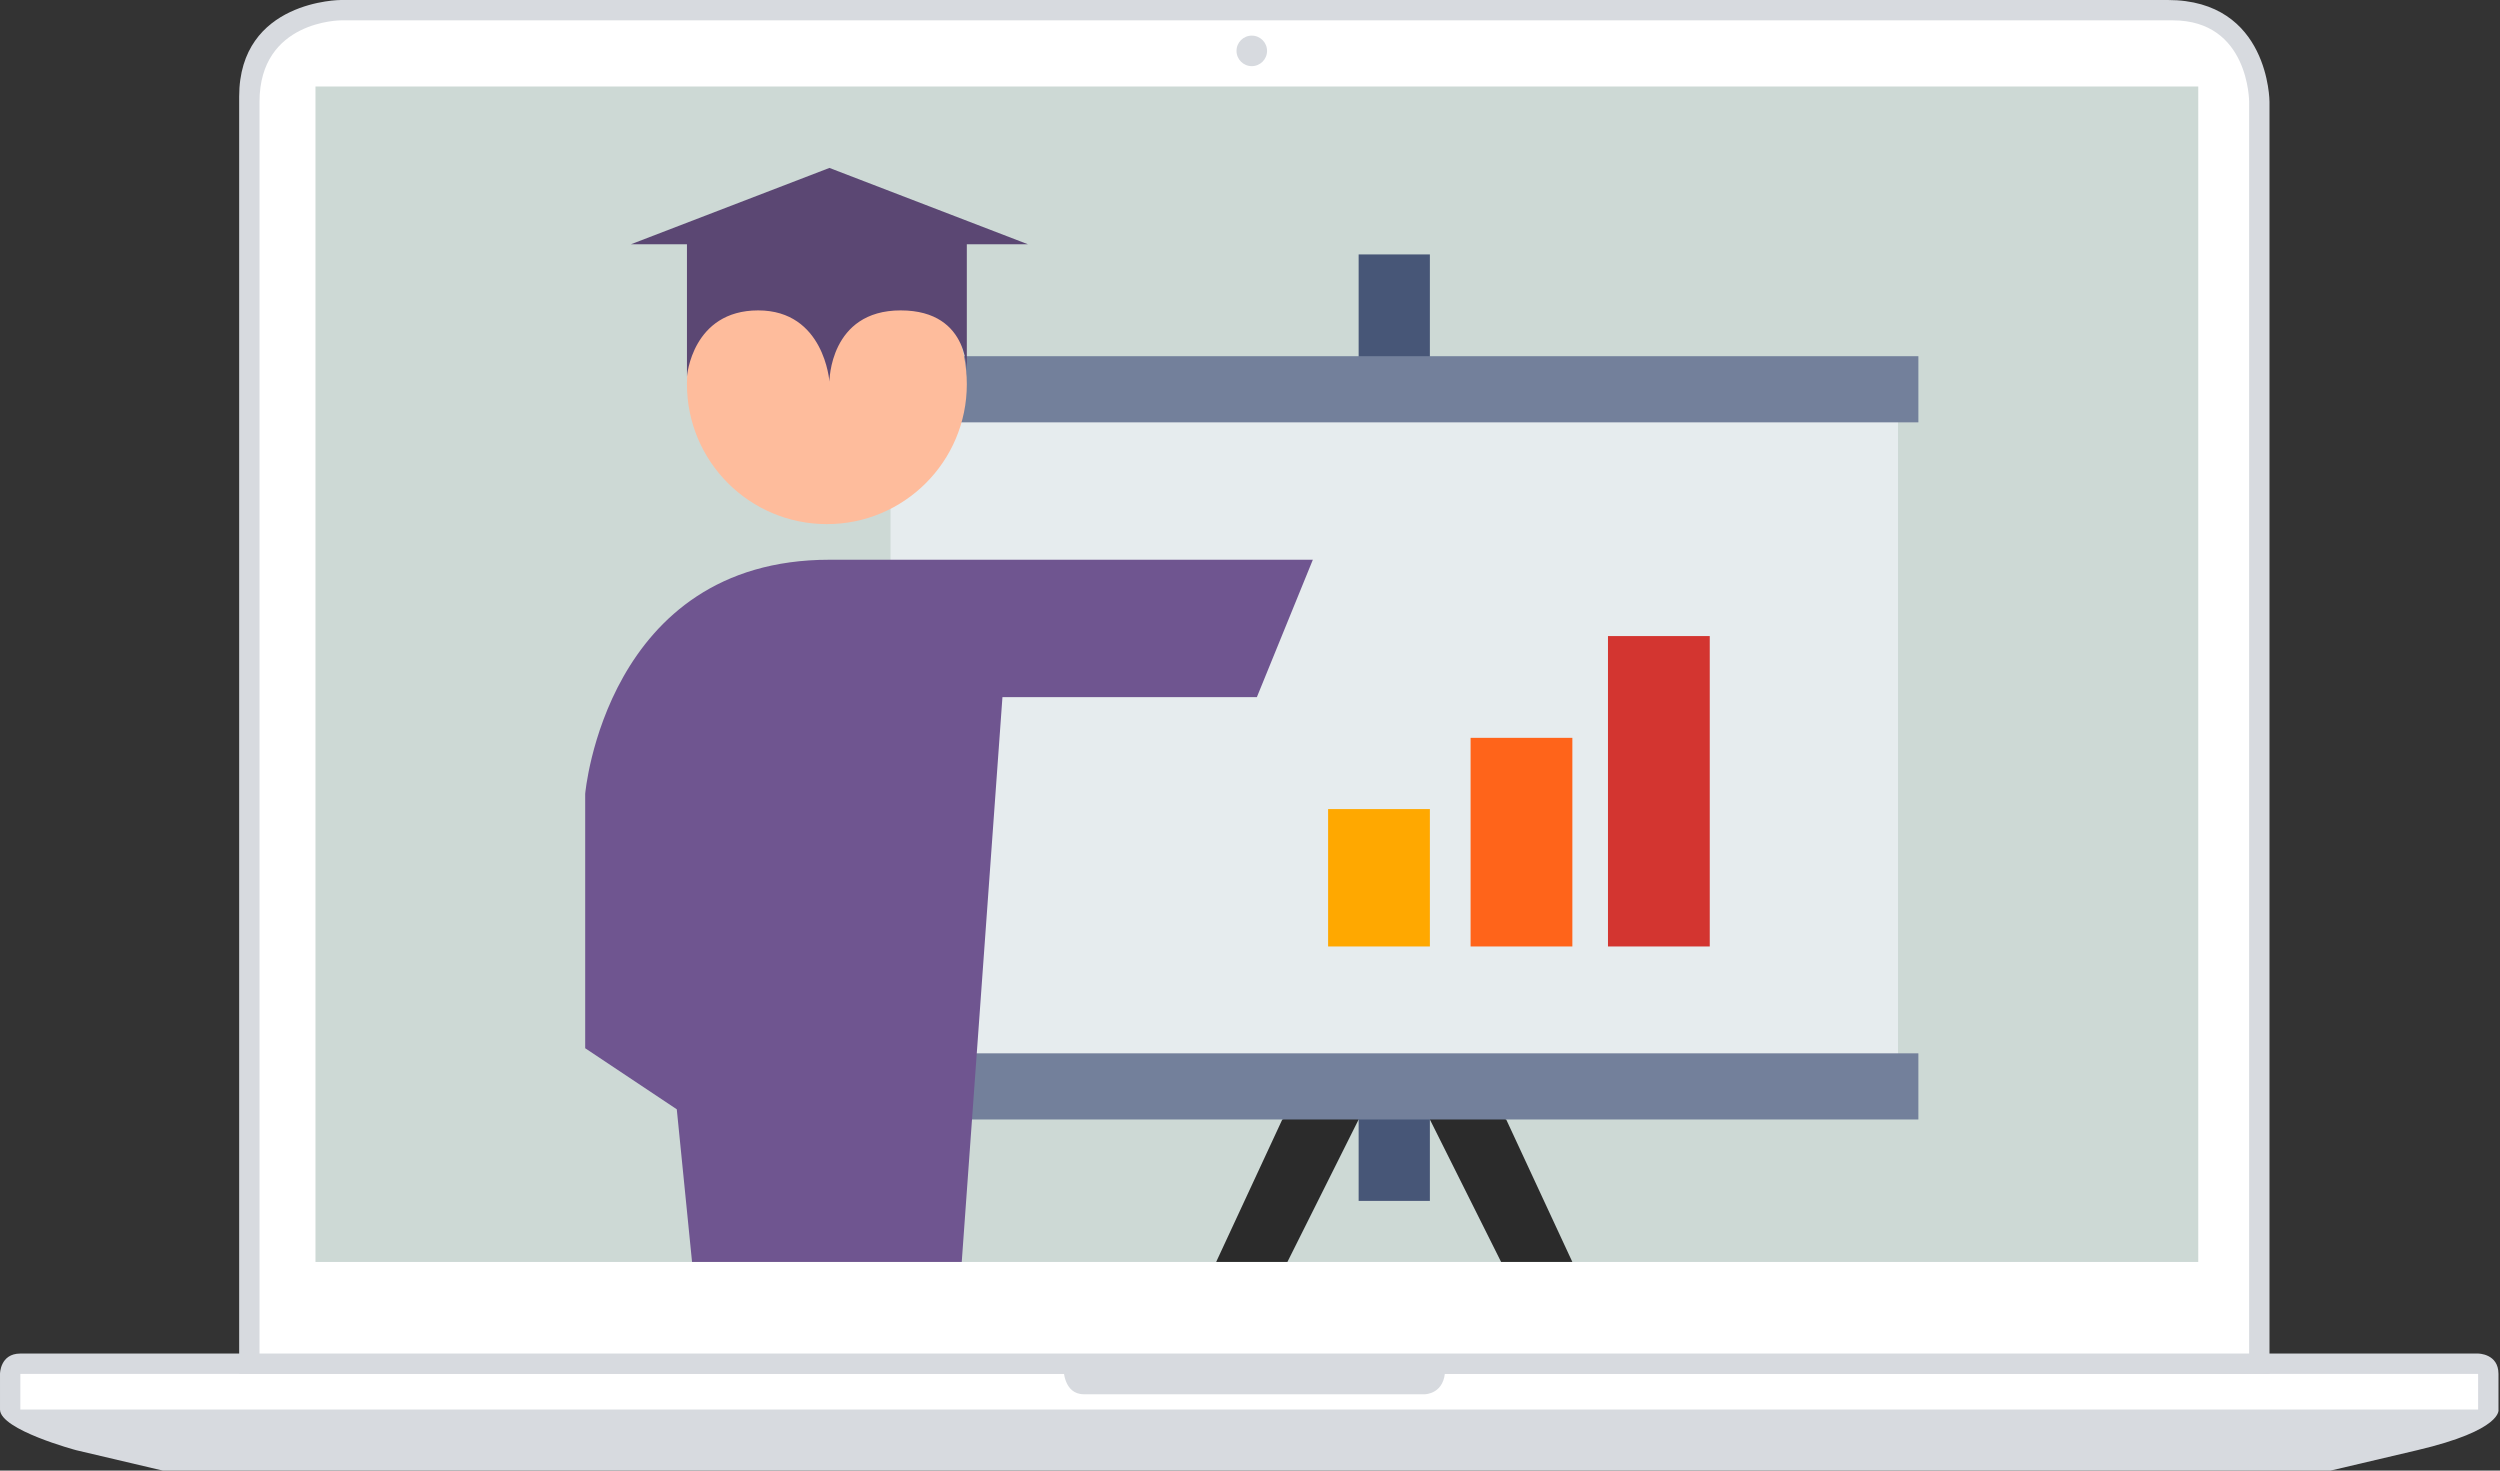
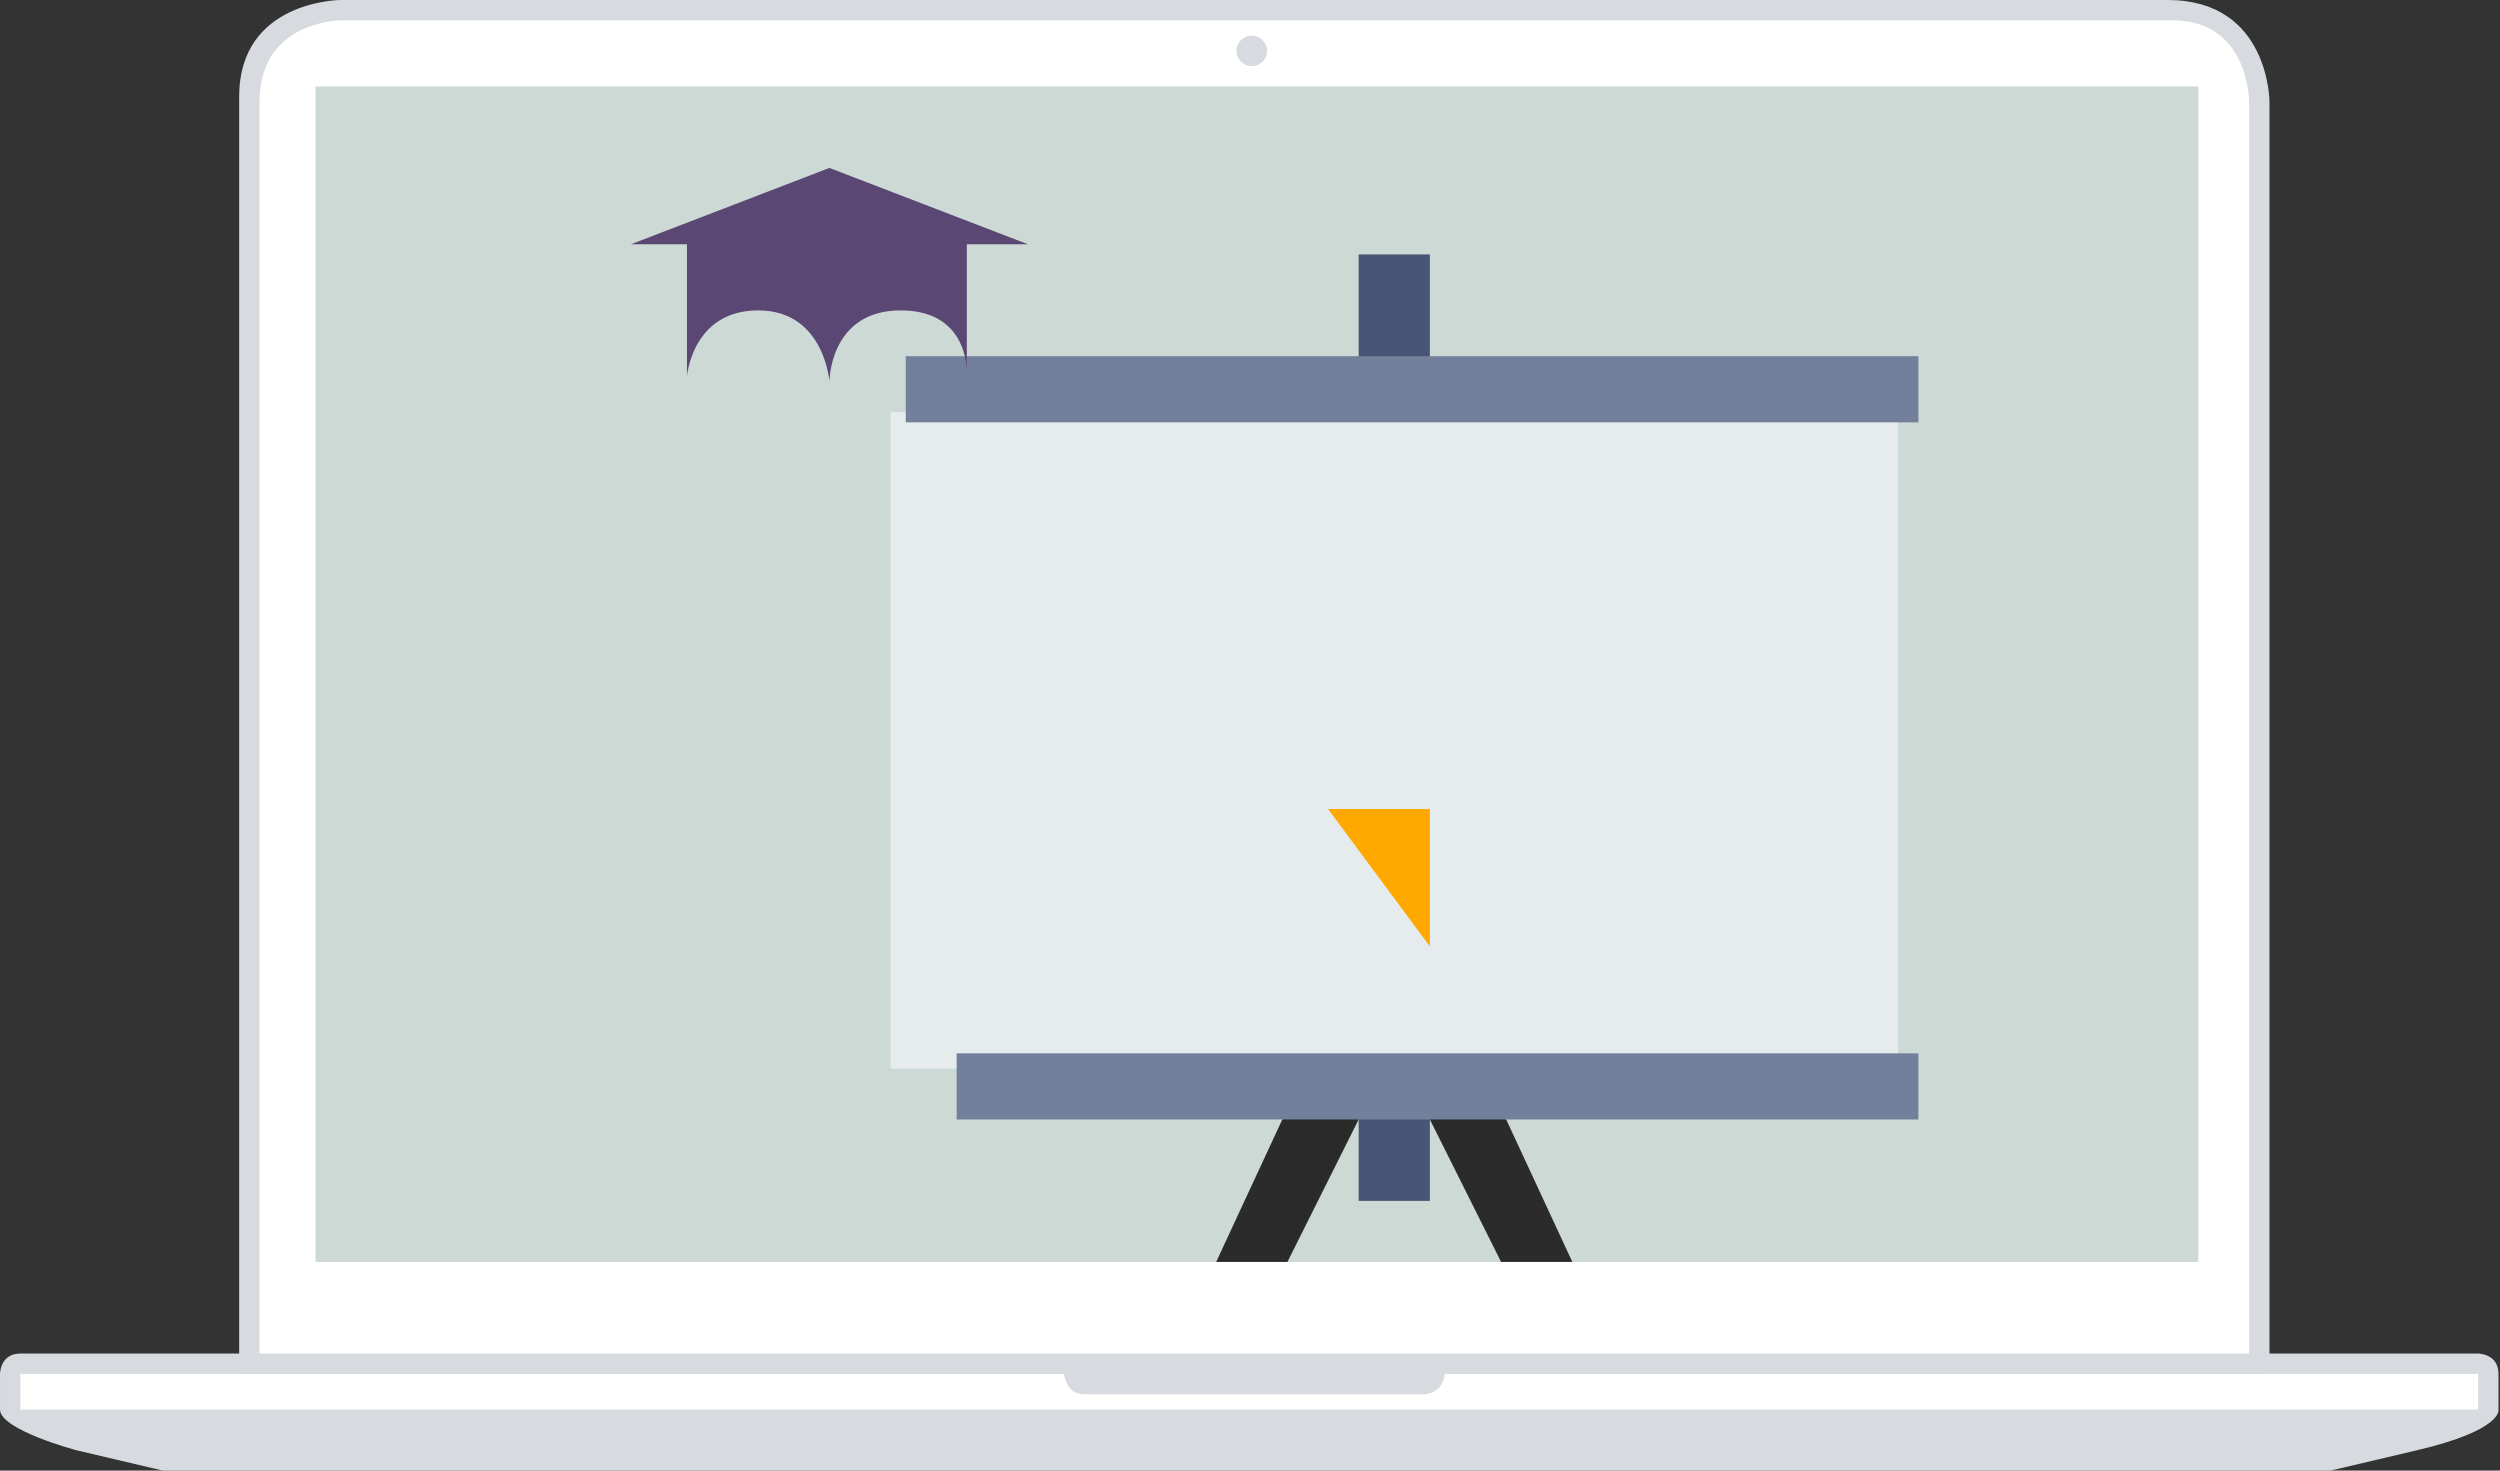
<svg xmlns="http://www.w3.org/2000/svg" viewBox="0 0 491.3 289" enable-background="new 0 0 491.3 289">
  <rect x="0" y="0" width="491.3" height="289" fill="#333333" stroke="none" />
  <path d="m442 266h45c0 0 4 0 4 4s0 7 0 7 1 4-16 8-17 4-17 4h-426l-17-4c0 0-15-4-15-8s0-7 0-7 0-4 4-4 438 0 438 0" fill="#d7dadf" />
  <path fill="#fff" d="m4 270h483v7h-483z" />
  <g fill="#d7dadf">
    <path d="m209 269c0 0 0 5 4 5s67 0 67 0 4 0 4-5h-75" />
    <path d="M446,20c0,0,0-20-20-20S67,0,67,0S47,0,47,19s0,251,0,251h399V20z" />
  </g>
  <path d="M442,20c0,0,0-16-15-16S67,4,67,4S51,4,51,20s0,246,0,246h391V20z" fill="#fff" />
  <circle cx="246" cy="10" r="3" fill="#d7dadf" />
  <path fill="#cdd9d5" d="m62 17h370v231h-370z" />
  <path fill="#2b2b2b" d="m239 248h14l14-28h14l14 28h14l-13-28-21-9-23 9z" />
  <g fill="#475677">
    <path d="m267 50h14v22h-14z" />
    <path d="m267 218h14v18h-14z" />
  </g>
  <path fill="#e6ecee" d="m175 81h198v129h-198z" />
  <g fill="#73809b">
    <path d="m178 70h199v13h-199z" />
    <path d="m188 207h189v13h-189z" />
  </g>
-   <path fill="#d33530" d="m316 125h20v61h-20z" />
-   <path fill="#ff641a" d="m289 145h20v41h-20z" />
-   <path fill="#ffa800" d="m261 159h20v27h-20z" />
-   <path d="m163 110h95l-11 27h-50l-8 111h-53l-3-30-18-12v-50c0 0 4-46 48-46" fill="#6f5590" />
-   <circle cx="162.5" cy="75.5" r="27.5" fill="#febc9c" />
+   <path fill="#ffa800" d="m261 159h20v27z" />
  <path d="m135 74c0 0 1-13 14-13s14 14 14 14 0-14 14-14 13 13 13 13v-26h12l-39-15-39 15h11v26" fill="#5b4773" />
</svg>